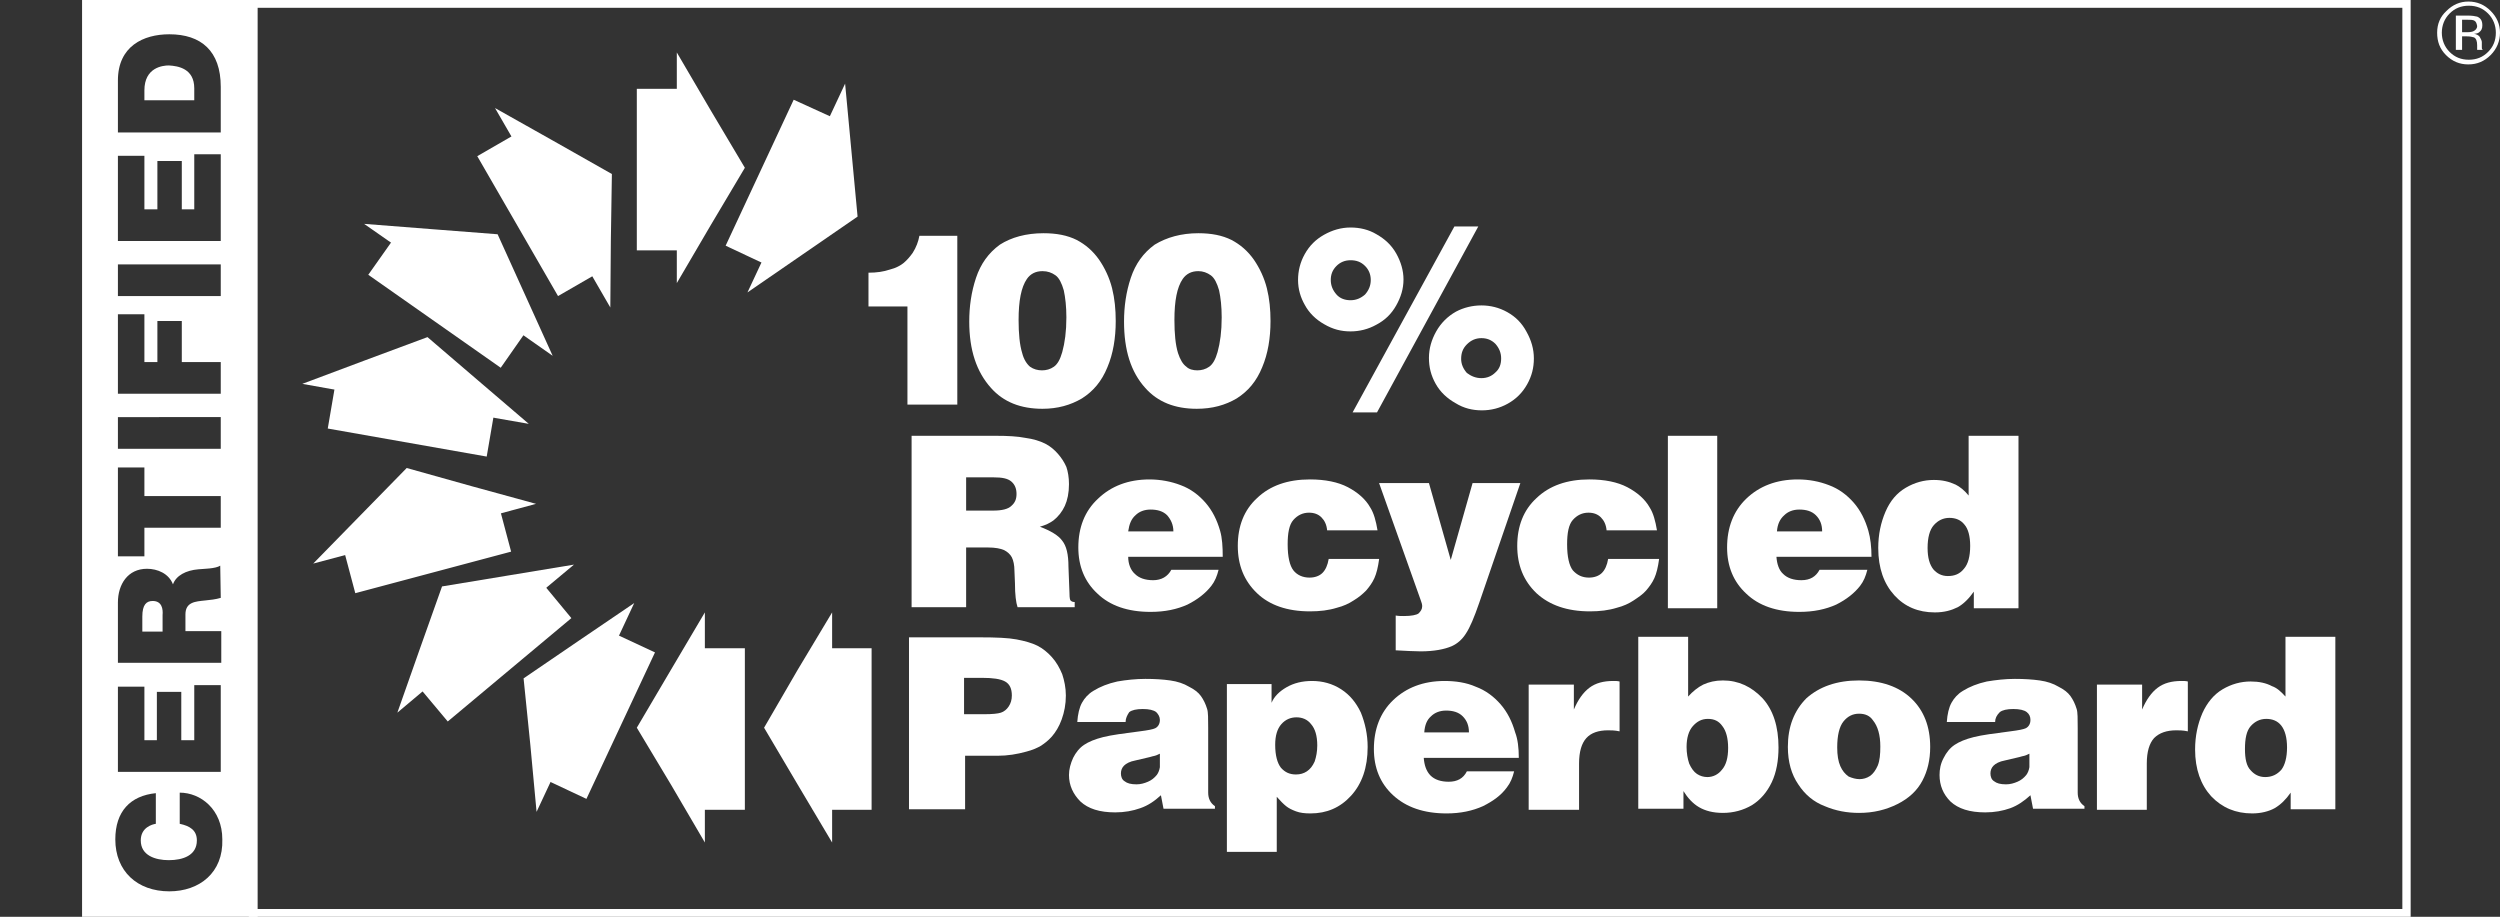
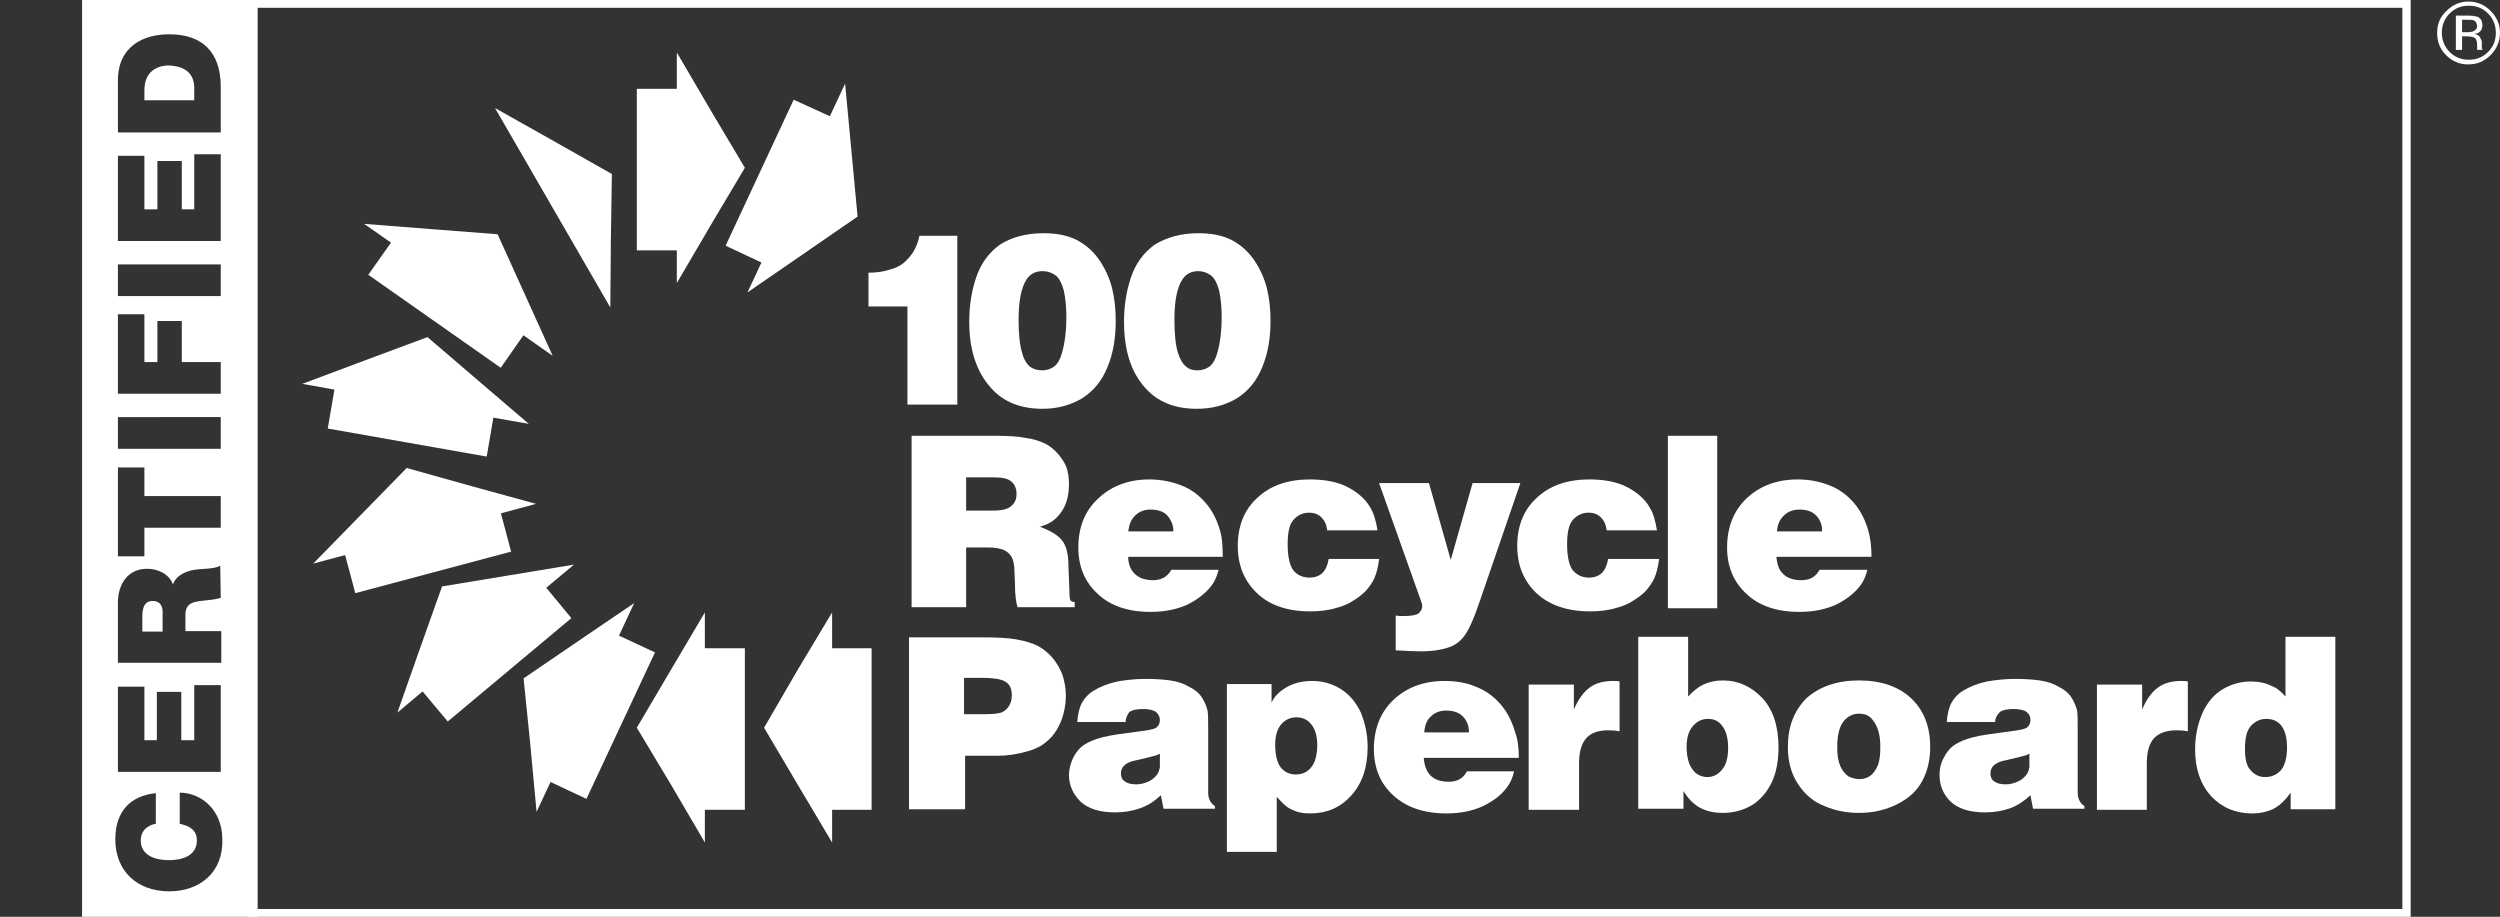
<svg xmlns="http://www.w3.org/2000/svg" version="1.1" id="Layer_1" x="0px" y="0px" viewBox="0 0 481.3 176.5" enable-background="new 0 0 481.3 176.5" xml:space="preserve">
  <rect x="0" y="0" width="481.3" height="176.5" fill="#333333" stroke="none" />
  <g>
    <g>
      <rect x="132.1" y="124.8" fill="#FFFFFF" width="11.3" height="31.1" />
      <polygon fill="#FFFFFF" points="135.7,140.1 135.7,162.2 129.2,151.1 122.6,140.1 129.2,128.9 135.7,117.9   " />
      <rect x="156.5" y="124.8" fill="#FFFFFF" width="11.3" height="31.1" />
      <polygon fill="#FFFFFF" points="160.2,140.1 160.2,162.2 153.6,151.1 147.1,140.1 153.6,128.9 160.2,117.9   " />
      <rect x="122.6" y="17.1" fill="#FFFFFF" width="11.3" height="31.1" />
      <polygon fill="#FFFFFF" points="130.3,32.3 130.3,54.5 136.8,43.4 143.4,32.3 136.8,21.2 130.3,10.1   " />
      <polygon fill="#FFFFFF" points="102.7,149 112.9,153.8 126.1,125.6 115.8,120.8   " />
      <polygon fill="#FFFFFF" points="112.7,136.2 103.3,156.3 102.1,143.4 100.8,130.6 111.5,123.3 122.1,116.1   " />
      <polygon fill="#FFFFFF" points="149.9,52.1 139.7,47.3 152.8,19.2 163.1,23.9   " />
      <polygon fill="#FFFFFF" points="153.3,36.2 143.9,56.3 154.5,49 165.1,41.7 163.9,28.9 162.7,16.1   " />
      <polygon fill="#FFFFFF" points="79,130.3 86.2,138.9 110,119 102.8,110.3   " />
      <polygon fill="#FFFFFF" points="93.5,122.9 76.5,137.2 80.8,125 85.1,112.9 97.8,110.8 110.5,108.7   " />
      <polygon fill="#FFFFFF" points="65.5,103.3 68.4,114.2 98.4,106.2 95.5,95.3   " />
      <polygon fill="#FFFFFF" points="81.7,102.8 60.3,108.5 69.3,99.3 78.3,90.1 90.8,93.6 103.2,97   " />
      <polygon fill="#FFFFFF" points="65,71.4 63.1,82.5 93.7,87.9 95.6,76.8   " />
      <polygon fill="#FFFFFF" points="80,77.8 58.2,73.9 70.2,69.4 82.3,64.9 92.1,73.3 101.8,81.6   " />
      <polygon fill="#FFFFFF" points="77.4,43.7 70.9,52.9 96.4,70.8 102.9,61.5   " />
      <polygon fill="#FFFFFF" points="88.3,55.8 70.1,43.1 82.9,44.1 95.8,45.1 101.1,56.8 106.4,68.5   " />
-       <rect x="98.9" y="25.2" transform="matrix(0.866 -0.5 0.5 0.866 -6.364 57.693)" fill="#FFFFFF" width="11.3" height="31.1" />
      <polygon fill="#FFFFFF" points="106.4,40 95.3,20.8 106.5,27.1 117.8,33.5 117.6,46.4 117.5,59.2   " />
      <path fill="#FFFFFF" d="M184.3,77.9h-9.6V59h-7.5v-6.5c1.6,0,2.9-0.2,4.1-0.6c1.2-0.3,2.1-0.8,2.7-1.3c0.6-0.5,1.2-1.2,1.7-1.9     c0.7-1.1,1.1-2.2,1.3-3.3h7.3V77.9z" />
      <path fill="#FFFFFF" d="M200.9,44.9c2.5,0,4.6,0.4,6.4,1.3c1.7,0.9,3.1,2.1,4.3,3.8c1.1,1.6,2,3.5,2.5,5.5c0.5,2,0.7,4.1,0.7,6.3     c0,3.3-0.5,6.3-1.6,8.9c-1.1,2.7-2.7,4.6-4.9,6c-2.2,1.3-4.7,2-7.6,2c-4.2,0-7.5-1.3-9.9-4c-2.8-3.1-4.2-7.3-4.2-12.8     c0-2.9,0.4-5.7,1.3-8.4c0.9-2.7,2.4-4.8,4.6-6.4C194.7,45.7,197.5,44.9,200.9,44.9z M200.6,71.3c0.8,0,1.6-0.2,2.3-0.7     c0.7-0.5,1.2-1.4,1.6-2.8c0.5-1.8,0.8-4,0.8-6.7c0-2.1-0.2-3.8-0.5-5.2c-0.4-1.4-0.9-2.4-1.6-2.9c-0.7-0.5-1.5-0.8-2.5-0.8     c-1.3,0-2.3,0.5-3,1.5c-1.1,1.6-1.6,4.2-1.6,7.9c0,2.6,0.2,4.8,0.7,6.4c0.3,1.2,0.9,2.1,1.5,2.6C199,71.1,199.8,71.3,200.6,71.3z" />
      <path fill="#FFFFFF" d="M230.7,44.9c2.5,0,4.6,0.4,6.4,1.3c1.7,0.9,3.1,2.1,4.3,3.8c1.1,1.6,2,3.5,2.5,5.5c0.5,2,0.7,4.1,0.7,6.3     c0,3.3-0.5,6.3-1.6,8.9c-1.1,2.7-2.7,4.6-4.9,6c-2.2,1.3-4.7,2-7.7,2c-4.2,0-7.5-1.3-9.9-4c-2.8-3.1-4.1-7.3-4.1-12.8     c0-2.9,0.4-5.7,1.3-8.4c0.9-2.7,2.4-4.8,4.6-6.4C224.6,45.7,227.4,44.9,230.7,44.9z M230.5,71.3c0.8,0,1.6-0.2,2.3-0.7     c0.7-0.5,1.2-1.4,1.6-2.8c0.5-1.8,0.8-4,0.8-6.7c0-2.1-0.2-3.8-0.5-5.2c-0.4-1.4-0.9-2.4-1.6-2.9c-0.7-0.5-1.5-0.8-2.4-0.8     c-1.3,0-2.3,0.5-3,1.5c-1.1,1.6-1.6,4.2-1.6,7.9c0,2.6,0.2,4.8,0.7,6.4c0.4,1.2,0.9,2.1,1.6,2.6C228.9,71.1,229.7,71.3,230.5,71.3     z" />
-       <path fill="#FFFFFF" d="M249.9,53.9c0-1.7,0.4-3.4,1.3-5c0.9-1.6,2.1-2.8,3.7-3.7c1.6-0.9,3.3-1.4,5.1-1.4c1.8,0,3.5,0.4,5,1.3     c1.6,0.9,2.9,2.1,3.8,3.7c0.9,1.6,1.4,3.3,1.4,5c0,1.8-0.5,3.4-1.4,5c-0.9,1.6-2.1,2.8-3.8,3.7c-1.6,0.9-3.3,1.3-5,1.3     c-1.8,0-3.4-0.4-5.1-1.4c-1.6-0.9-2.9-2.2-3.7-3.7C250.4,57.3,249.9,55.7,249.9,53.9z M256.2,53.9c0,1.1,0.4,2,1.1,2.8     c0.7,0.8,1.7,1.1,2.7,1.1c1.1,0,2-0.4,2.8-1.1c0.7-0.8,1.1-1.7,1.1-2.8c0-1.1-0.4-2-1.1-2.7c-0.8-0.8-1.7-1.1-2.8-1.1     c-1.1,0-2,0.4-2.7,1.1C256.5,52,256.2,52.9,256.2,53.9z M265.1,79.4h-4.7L280,43.6h4.6L265.1,79.4z M285.2,58.8     c1.7,0,3.4,0.4,5,1.3c1.6,0.9,2.8,2.1,3.7,3.8c0.9,1.6,1.4,3.3,1.4,5.1c0,1.8-0.4,3.4-1.3,5c-0.9,1.6-2.1,2.8-3.7,3.7     c-1.6,0.9-3.3,1.3-5,1.3c-1.8,0-3.5-0.4-5.1-1.4c-1.6-0.9-2.9-2.1-3.8-3.7c-0.9-1.6-1.3-3.2-1.3-5c0-1.8,0.5-3.5,1.4-5.1     c0.9-1.6,2.2-2.9,3.8-3.8C281.8,59.2,283.5,58.8,285.2,58.8z M285.2,72.8c1.1,0,2-0.4,2.7-1.1c0.8-0.7,1.1-1.6,1.1-2.7     c0-1.1-0.4-2-1.1-2.8c-0.8-0.8-1.7-1.1-2.7-1.1c-1.1,0-2,0.4-2.8,1.2c-0.8,0.8-1.1,1.7-1.1,2.8c0,1,0.4,1.9,1.1,2.7     C283.2,72.4,284.1,72.8,285.2,72.8z" />
      <path fill="#FFFFFF" d="M175.5,117.1V83.9h16.2c2.3,0,4.2,0.1,5.7,0.4c1.5,0.2,2.8,0.6,3.8,1.1c1,0.5,1.8,1.2,2.5,2     c0.7,0.8,1.2,1.6,1.6,2.5c0.3,0.9,0.5,2,0.5,3.3c0,1.7-0.3,3.1-0.8,4.2c-0.5,1.1-1.3,2.1-2.2,2.8c-0.7,0.5-1.5,0.9-2.6,1.2     c2.1,0.8,3.6,1.7,4.3,2.7c0.8,1,1.2,2.6,1.2,5l0.2,5.2c0,0.8,0.1,1.2,0.2,1.3c0.2,0.2,0.4,0.3,0.8,0.3v1h-11     c-0.3-0.9-0.5-2.4-0.5-4.6l-0.1-2.4c0-1.1-0.2-2-0.5-2.6c-0.3-0.6-0.9-1.1-1.5-1.4c-0.7-0.3-1.7-0.5-3.1-0.5H186v11.5H175.5z      M186,98.3h5.2c1.7,0,2.9-0.3,3.5-0.9c0.7-0.6,1-1.3,1-2.3c0-1-0.3-1.8-1-2.4c-0.7-0.6-1.8-0.8-3.4-0.8H186V98.3z" />
      <path fill="#FFFFFF" d="M235.4,107.2h-18.2c0,1.4,0.5,2.6,1.3,3.3c0.8,0.8,2,1.2,3.5,1.2c1.6,0,2.8-0.7,3.5-2h9.1     c-0.3,1.2-0.7,2.2-1.4,3.1c-1.1,1.4-2.6,2.6-4.6,3.6c-2,0.9-4.3,1.4-7.1,1.4c-4.4,0-7.8-1.2-10.2-3.5c-2.5-2.3-3.7-5.3-3.7-8.9     c0-3.8,1.2-7,3.8-9.4c2.5-2.4,5.8-3.7,9.9-3.7c2.1,0,4.2,0.4,6,1.1c1.9,0.7,3.5,1.9,4.8,3.4c1.3,1.5,2.2,3.3,2.8,5.4     C235.3,103.6,235.4,105.3,235.4,107.2z M217.2,102.3h8.7c0-1.3-0.5-2.3-1.2-3.1c-0.8-0.8-1.9-1.1-3.2-1.1c-1.2,0-2.2,0.4-2.9,1.1     C217.8,99.9,217.4,100.9,217.2,102.3z" />
      <path fill="#FFFFFF" d="M265.5,107.7c-0.2,1.5-0.5,2.7-0.9,3.6c-0.4,0.9-1,1.7-1.6,2.4c-0.7,0.7-1.4,1.3-2.4,1.9     c-0.9,0.6-2,1.1-3.2,1.4c-1.6,0.5-3.3,0.7-5.2,0.7c-4.4,0-7.8-1.2-10.2-3.5c-2.5-2.4-3.7-5.4-3.7-9.1c0-3.8,1.2-6.9,3.7-9.2     c2.5-2.4,5.9-3.6,10.2-3.6c2.9,0,5.4,0.5,7.3,1.5c1.9,1,3.4,2.3,4.3,3.9c0.7,1.1,1.1,2.6,1.4,4.4h-9.7c-0.1-1.1-0.5-1.9-1.1-2.5     c-0.6-0.6-1.4-0.9-2.4-0.9c-1.2,0-2.2,0.5-3,1.4c-0.8,0.9-1.1,2.5-1.1,4.7c0,2.4,0.4,4.1,1.1,5c0.7,0.9,1.8,1.4,3.1,1.4     c1,0,1.9-0.3,2.5-0.9c0.6-0.6,1-1.5,1.2-2.7H265.5z" />
      <path fill="#FFFFFF" d="M279.3,107.8l4.2-14.8h9.2l-7.9,23c-1,2.9-1.8,4.8-2.6,6c-0.7,1.1-1.6,1.9-2.7,2.4c-1.4,0.6-3.4,1-6,1     c-1.2,0-2.8-0.1-4.8-0.2v-6.7c0.5,0.1,1.1,0.1,1.6,0.1c1.4,0,2.4-0.2,2.8-0.5c0.4-0.4,0.7-0.8,0.7-1.4c0-0.3-0.1-0.7-0.3-1.2     L265.5,93h9.6L279.3,107.8z" />
      <path fill="#FFFFFF" d="M319.4,107.7c-0.2,1.5-0.5,2.7-0.9,3.6c-0.4,0.9-1,1.7-1.6,2.4c-0.6,0.7-1.5,1.3-2.4,1.9     c-0.9,0.6-2,1.1-3.2,1.4c-1.6,0.5-3.3,0.7-5.2,0.7c-4.4,0-7.8-1.2-10.3-3.5c-2.5-2.4-3.7-5.4-3.7-9.1c0-3.8,1.2-6.9,3.7-9.2     c2.5-2.4,5.9-3.6,10.2-3.6c2.9,0,5.4,0.5,7.3,1.5c1.9,1,3.4,2.3,4.3,3.9c0.7,1.1,1.1,2.6,1.4,4.4h-9.7c-0.1-1.1-0.5-1.9-1.1-2.5     c-0.6-0.6-1.4-0.9-2.4-0.9c-1.2,0-2.2,0.5-3,1.4c-0.8,0.9-1.1,2.5-1.1,4.7c0,2.4,0.4,4.1,1.1,5c0.8,0.9,1.8,1.4,3.1,1.4     c1,0,1.9-0.3,2.5-0.9c0.6-0.6,1-1.5,1.2-2.7H319.4z" />
      <path fill="#FFFFFF" d="M321.1,117.1V83.9h9.5v33.2H321.1z" />
      <path fill="#FFFFFF" d="M360.3,107.2H342c0.1,1.4,0.5,2.6,1.3,3.3c0.8,0.8,2,1.2,3.5,1.2c1.7,0,2.8-0.7,3.5-2h9.2     c-0.3,1.2-0.7,2.2-1.4,3.1c-1.1,1.4-2.6,2.6-4.6,3.6c-2,0.9-4.3,1.4-7.1,1.4c-4.4,0-7.8-1.2-10.2-3.5c-2.5-2.3-3.7-5.3-3.7-8.9     c0-3.8,1.2-7,3.7-9.4c2.5-2.4,5.8-3.7,9.9-3.7c2.2,0,4.2,0.4,6,1.1c1.9,0.7,3.5,1.9,4.8,3.4c1.3,1.5,2.2,3.3,2.8,5.4     C360.1,103.6,360.3,105.3,360.3,107.2z M342.1,102.3h8.7c0-1.3-0.4-2.3-1.2-3.1c-0.8-0.8-1.9-1.1-3.2-1.1c-1.2,0-2.2,0.4-2.9,1.1     C342.7,99.9,342.2,100.9,342.1,102.3z" />
-       <path fill="#FFFFFF" d="M379,95.4V83.9h9.6v33.2H380v-3.2c-0.9,1.3-2,2.4-3.1,3c-1.2,0.6-2.6,1-4.4,1c-3.2,0-5.8-1.1-7.8-3.3     c-2-2.2-3.1-5.2-3.1-9.1c0-2.6,0.5-4.9,1.4-7c0.9-2.1,2.2-3.6,3.9-4.6c1.7-1,3.5-1.5,5.4-1.5c1.6,0,2.9,0.3,4.2,0.9     C377.3,93.7,378.2,94.4,379,95.4z M379.3,105.1c0-1.9-0.4-3.3-1.1-4.1c-0.7-0.9-1.7-1.3-2.9-1.3c-1.2,0-2.2,0.5-3,1.4     c-0.8,0.9-1.2,2.4-1.2,4.4c0,1.9,0.4,3.2,1.1,4.1c0.7,0.8,1.6,1.3,2.8,1.3c1.3,0,2.3-0.4,3.1-1.4     C378.9,108.6,379.3,107.1,379.3,105.1z" />
      <path fill="#FFFFFF" d="M175,155.8v-33.1h13.6c3.2,0,5.5,0.1,7.1,0.4c1.6,0.3,3,0.7,4,1.2c1,0.5,2,1.3,2.8,2.2     c0.9,1,1.5,2.1,2,3.3c0.4,1.2,0.7,2.6,0.7,4.1c0,1.7-0.3,3.2-0.8,4.6c-0.5,1.4-1.2,2.5-1.9,3.3c-0.7,0.8-1.5,1.4-2.3,1.9     c-0.6,0.3-1.4,0.7-2.6,1c-1.8,0.5-3.6,0.8-5.6,0.8h-6.2v10.3H175z M185.6,130.6v6.9h3.9c1.5,0,2.6-0.1,3.2-0.3     c0.6-0.2,1.1-0.6,1.5-1.2c0.4-0.6,0.6-1.3,0.6-2.1c0-1.3-0.4-2.2-1.3-2.7c-0.9-0.5-2.4-0.7-4.4-0.7H185.6z" />
      <path fill="#FFFFFF" d="M216.7,139h-9.3c0.1-1.5,0.4-2.8,0.9-3.7c0.5-0.9,1.2-1.7,2.2-2.3c1.3-0.8,2.8-1.4,4.6-1.8     c1.7-0.3,3.6-0.5,5.4-0.5c1.8,0,3.4,0.1,4.8,0.3c1.4,0.2,2.6,0.6,3.6,1.2c1,0.5,1.8,1.1,2.3,1.8c0.5,0.7,0.9,1.5,1.2,2.5     c0.2,0.6,0.2,1.9,0.2,3.7v12.4c0,1.1,0.4,2,1.3,2.6v0.5h-9.9l-0.5-2.6c-1.2,1.1-2.5,2-4,2.5c-1.4,0.5-3,0.8-4.8,0.8     c-3,0-5.2-0.7-6.7-2.1c-1.4-1.4-2.2-3.1-2.2-5.1c0-1.1,0.3-2.2,0.8-3.3c0.5-1,1.2-1.9,2.1-2.5c0.9-0.6,2.1-1.1,3.7-1.5     c1.6-0.4,3.9-0.7,7-1.1c1.6-0.2,2.6-0.4,3-0.6c0.6-0.3,0.9-0.9,0.9-1.6c0-0.6-0.3-1.1-0.7-1.5c-0.5-0.4-1.4-0.6-2.6-0.6     c-1.2,0-2.1,0.2-2.6,0.6C217,137.7,216.7,138.3,216.7,139z M223.3,145.1c-0.4,0.2-0.8,0.4-1.4,0.5c-0.6,0.2-1.7,0.4-3.3,0.8     c-1.1,0.2-1.8,0.6-2.2,1c-0.4,0.4-0.6,0.9-0.6,1.5c0,0.6,0.2,1.2,0.7,1.5c0.5,0.4,1.2,0.6,2.3,0.6c0.8,0,1.5-0.2,2.2-0.5     c0.7-0.3,1.2-0.7,1.7-1.3c0.3-0.4,0.5-0.9,0.6-1.5C223.3,147.3,223.3,146.4,223.3,145.1z" />
      <path fill="#FFFFFF" d="M236.2,163.9v-32.2h8.6v3.6c0.5-1.2,1.5-2.2,2.9-3c1.4-0.8,3-1.2,4.9-1.2c2,0,3.9,0.5,5.6,1.6     c1.7,1.1,2.9,2.6,3.8,4.5c0.8,2,1.3,4.2,1.3,6.6c0,4-1.1,7.1-3.2,9.4c-2.1,2.3-4.7,3.4-7.8,3.4c-1.1,0-2-0.1-2.8-0.4     c-0.8-0.3-1.4-0.6-1.9-1c-0.5-0.4-1.1-1-1.8-1.8v10.6H236.2z M249.6,138.1c-1.1,0-2.1,0.4-2.9,1.3c-0.8,0.9-1.2,2.2-1.2,4     c0,2,0.4,3.5,1.1,4.4c0.8,0.9,1.7,1.3,2.9,1.3c0.8,0,1.5-0.2,2.1-0.6c0.6-0.4,1.1-1,1.5-1.9c0.3-0.9,0.5-1.9,0.5-3.1     c0-1.8-0.4-3.2-1.2-4.1C251.7,138.5,250.7,138.1,249.6,138.1z" />
      <path fill="#FFFFFF" d="M292.4,145.9h-18.3c0.1,1.4,0.5,2.6,1.3,3.4c0.8,0.8,2,1.2,3.5,1.2c1.6,0,2.8-0.6,3.5-2h9.1     c-0.3,1.2-0.7,2.2-1.4,3.1c-1.1,1.5-2.6,2.6-4.6,3.6c-2,0.9-4.3,1.4-7,1.4c-4.4,0-7.8-1.2-10.3-3.5c-2.5-2.3-3.7-5.3-3.7-8.9     c0-3.8,1.2-7,3.7-9.4c2.5-2.4,5.8-3.7,9.9-3.7c2.1,0,4.2,0.3,6,1.1c1.9,0.7,3.5,1.9,4.8,3.4c1.3,1.5,2.2,3.3,2.8,5.4     C292.2,142.3,292.4,144,292.4,145.9z M274.2,141h8.6c0-1.3-0.4-2.3-1.2-3.1c-0.8-0.8-1.9-1.1-3.2-1.1c-1.2,0-2.2,0.4-2.9,1.1     C274.7,138.6,274.3,139.6,274.2,141z" />
      <path fill="#FFFFFF" d="M294.3,155.8v-24h8.7v4.8c0.8-1.9,1.8-3.3,3-4.2c1.2-0.9,2.7-1.3,4.6-1.3c0.4,0,0.8,0,1.2,0.1v9.6     c-0.9-0.2-1.7-0.2-2.2-0.2c-1.9,0-3.3,0.5-4.2,1.5c-0.9,1-1.4,2.6-1.4,4.9v8.9H294.3z" />
      <path fill="#FFFFFF" d="M315.4,155.8v-33.2h9.6v11.5c0.9-1,1.9-1.8,2.9-2.3c1.1-0.5,2.3-0.8,3.8-0.8c3,0,5.5,1.2,7.6,3.4     c2.1,2.3,3.1,5.5,3.1,9.5c0,2.5-0.4,4.8-1.3,6.7c-0.9,1.9-2.2,3.4-3.8,4.4c-1.7,1-3.6,1.5-5.6,1.5c-1.9,0-3.4-0.4-4.6-1.1     c-1.2-0.7-2.2-1.8-3-3.1v3.4H315.4z M328.8,138.4c-1.2,0-2.1,0.5-2.9,1.4c-0.8,0.9-1.2,2.3-1.2,4c0,1.2,0.2,2.3,0.5,3.2     c0.4,0.9,0.9,1.6,1.5,2c0.6,0.4,1.3,0.6,2,0.6c1.1,0,2.1-0.5,2.8-1.4c0.8-0.9,1.2-2.3,1.2-4.2c0-1.9-0.4-3.3-1.1-4.2     C330.9,138.8,330,138.4,328.8,138.4z" />
      <path fill="#FFFFFF" d="M357.9,131c4.3,0,7.7,1.2,10.1,3.5c2.4,2.3,3.6,5.4,3.6,9.3c0,2.5-0.5,4.6-1.5,6.5c-1,1.9-2.6,3.4-4.8,4.5     c-2.2,1.1-4.6,1.7-7.4,1.7c-2.3,0-4.5-0.4-6.6-1.3c-2.1-0.8-3.8-2.2-5.1-4.2c-1.3-1.9-2-4.3-2-7.2c0-3.9,1.2-7,3.6-9.4     C350.3,132.2,353.6,131,357.9,131z M358,150c0.7,0,1.4-0.2,2-0.6c0.6-0.4,1.1-1.1,1.5-2c0.4-1,0.5-2.2,0.5-3.7     c0-2.2-0.5-3.9-1.4-5c-0.6-0.9-1.5-1.3-2.7-1.3c-1.2,0-2.2,0.5-3,1.5c-0.8,1-1.2,2.7-1.2,5c0,1.5,0.2,2.7,0.6,3.6     c0.4,0.9,0.9,1.5,1.6,2C356.6,149.8,357.3,150,358,150z" />
      <path fill="#FFFFFF" d="M384.1,139h-9.3c0.1-1.5,0.4-2.8,0.9-3.7c0.5-0.9,1.2-1.7,2.2-2.3c1.3-0.8,2.8-1.4,4.6-1.8     c1.8-0.3,3.6-0.5,5.4-0.5c1.8,0,3.4,0.1,4.8,0.3c1.4,0.2,2.6,0.6,3.6,1.2c1,0.5,1.8,1.1,2.3,1.8c0.5,0.7,0.9,1.5,1.2,2.5     c0.2,0.6,0.2,1.9,0.2,3.7v12.4c0,1.1,0.4,2,1.3,2.6v0.5h-9.9l-0.5-2.6c-1.2,1.1-2.5,2-3.9,2.5c-1.4,0.5-3,0.8-4.8,0.8     c-3,0-5.2-0.7-6.7-2.1c-1.4-1.4-2.1-3.1-2.1-5.1c0-1.1,0.2-2.2,0.8-3.3c0.5-1,1.2-1.9,2.1-2.5c0.9-0.6,2.1-1.1,3.7-1.5     c1.6-0.4,3.9-0.7,7-1.1c1.6-0.2,2.6-0.4,3-0.6c0.6-0.3,0.9-0.9,0.9-1.6c0-0.6-0.2-1.1-0.7-1.5c-0.5-0.4-1.4-0.6-2.6-0.6     c-1.2,0-2.1,0.2-2.6,0.6C384.4,137.7,384.1,138.3,384.1,139z M390.7,145.1c-0.4,0.2-0.8,0.4-1.4,0.5c-0.6,0.2-1.7,0.4-3.3,0.8     c-1.1,0.2-1.8,0.6-2.2,1c-0.4,0.4-0.6,0.9-0.6,1.5c0,0.6,0.2,1.2,0.7,1.5c0.5,0.4,1.2,0.6,2.3,0.6c0.8,0,1.5-0.2,2.2-0.5     c0.7-0.3,1.2-0.7,1.7-1.3c0.3-0.4,0.5-0.9,0.6-1.5C390.7,147.3,390.7,146.4,390.7,145.1z" />
      <path fill="#FFFFFF" d="M403.7,155.8v-24h8.7v4.8c0.8-1.9,1.8-3.3,3-4.2c1.2-0.9,2.7-1.3,4.6-1.3c0.4,0,0.8,0,1.2,0.1v9.6     c-0.9-0.2-1.7-0.2-2.2-0.2c-1.9,0-3.3,0.5-4.3,1.5c-0.9,1-1.4,2.6-1.4,4.9v8.9H403.7z" />
      <path fill="#FFFFFF" d="M440,134.1v-11.5h9.6v33.2H441v-3.2c-0.9,1.3-1.9,2.3-3.1,3c-1.1,0.6-2.6,1-4.3,1c-3.2,0-5.8-1.1-7.9-3.3     c-2-2.2-3.1-5.2-3.1-9c0-2.6,0.5-4.9,1.4-7c0.9-2,2.2-3.6,3.9-4.6c1.7-1,3.5-1.5,5.4-1.5c1.6,0,3,0.3,4.1,0.9     C438.3,132.4,439.1,133.1,440,134.1z M440.3,143.9c0-1.9-0.4-3.3-1.1-4.2c-0.7-0.9-1.7-1.3-2.9-1.3c-1.2,0-2.2,0.5-3,1.4     c-0.8,0.9-1.1,2.4-1.1,4.4c0,1.9,0.3,3.3,1.1,4.1c0.7,0.8,1.6,1.3,2.8,1.3c1.3,0,2.3-0.5,3.1-1.4     C439.9,147.3,440.3,145.8,440.3,143.9z" />
    </g>
    <g>
      <path fill="#FFFFFF" d="M479.5,10.6c-1.2,1.2-2.6,1.8-4.3,1.8c-1.7,0-3.1-0.6-4.3-1.8c-1.2-1.2-1.7-2.6-1.7-4.3     c0-1.7,0.6-3.1,1.8-4.2c1.2-1.2,2.6-1.8,4.2-1.8c1.7,0,3.1,0.6,4.3,1.8c1.2,1.2,1.8,2.6,1.8,4.2S480.7,9.4,479.5,10.6z M471.6,2.6     c-1,1-1.5,2.3-1.5,3.7c0,1.4,0.5,2.7,1.5,3.7c1,1,2.2,1.5,3.7,1.5c1.5,0,2.7-0.5,3.7-1.5c1-1,1.5-2.2,1.5-3.7     c0-1.4-0.5-2.7-1.5-3.7c-1-1-2.2-1.5-3.7-1.5C473.8,1.1,472.6,1.6,471.6,2.6z M475.1,3c0.8,0,1.4,0.1,1.8,0.2c0.7,0.3,1,0.8,1,1.7     c0,0.6-0.2,1-0.6,1.3c-0.2,0.2-0.6,0.3-1,0.3c0.5,0.1,0.9,0.3,1.1,0.6c0.2,0.4,0.4,0.7,0.4,1v0.5c0,0.1,0,0.3,0,0.5     c0,0.2,0,0.3,0.1,0.4l0.1,0.1h-1.1c0,0,0,0,0-0.1c0,0,0-0.1,0-0.1l0-0.2V8.7c0-0.8-0.2-1.3-0.6-1.5C476,7.1,475.5,7,474.9,7H474     v2.6h-1.2V3H475.1z M476.4,4c-0.3-0.2-0.8-0.2-1.4-0.2h-1v2.4h1.1c0.5,0,0.9-0.1,1.1-0.2c0.4-0.2,0.7-0.5,0.7-1     C476.8,4.5,476.7,4.2,476.4,4z" />
    </g>
  </g>
  <g>
    <path fill="#FFFFFF" d="M37.4,19.4V17c0-3.8-3.1-4.3-4.9-4.4c-1.2,0-4.7,0.4-4.7,4.8l0,1.9H37.4z" />
    <path fill="#FFFFFF" d="M29.4,115.7c-1.2,0-2,0.7-2,3l0,2.9h3.9v-3.2C31.4,117.3,31.2,115.7,29.4,115.7z" />
    <path fill="#FFFFFF" d="M15.8,0l0,176.5h33.8V0H15.8z M30.2,142.5v-9.3h4.7v9.3h2.5v-10.6h5.1l0,16.7H22.7l0-16.4l5.1,0v10.3H30.2z     M42.5,115.1c-1,0.3-2,0.4-3,0.5c-1.9,0.2-3.8,0.3-3.8,2.7v3.2h6.9v6.1H22.7v-11.6c0-3.5,1.9-6.5,5.6-6.5c2,0,4.2,0.9,5,3    c0.6-1.7,2.5-2.7,4.9-2.9c1-0.1,3.3-0.1,4.2-0.7L42.5,115.1z M37.4,40.3V29.7l5.1,0v16.7H22.7V30l5.1,0l0,10.3l2.5,0v-9.3h4.7v9.3    L37.4,40.3z M42.5,50.9V57H22.7v-6.1H42.5z M22.7,60.5h5.1v9.2l2.5,0v-7.9h4.7v7.9l7.5,0v6.1H22.7L22.7,60.5z M42.5,80.3v6.1H22.7    v-6.1H42.5z M27.8,90v5.5l14.7,0v6.1H27.8v5.5h-5.1V90H27.8z M32.6,6.6c6.1,0,9.9,3.2,9.9,10.1v8.8H22.7l0-10    C22.7,8.9,27.6,6.6,32.6,6.6z M32.6,171.6c-6.2,0-10.4-3.9-10.4-10c0-5.4,2.9-8.4,7.8-8.9l0,5.9c-0.7,0.1-2.9,0.7-2.9,3.2    c0,2.9,2.8,3.8,5.4,3.8c2.7,0,5.4-0.9,5.4-3.8c0-2-1.4-2.8-3.3-3.2v-6c4,0,8.2,3.2,8.2,9C43,168,38.4,171.6,32.6,171.6z" />
  </g>
  <g>
    <path fill="#FFFFFF" d="M462.5,1.5V175H49.4V1.5H462.5 M464,0h-1.5H49.4h-1.5v1.5V175v1.5h1.5h413.2h1.5V175V1.5V0L464,0z" />
  </g>
</svg>